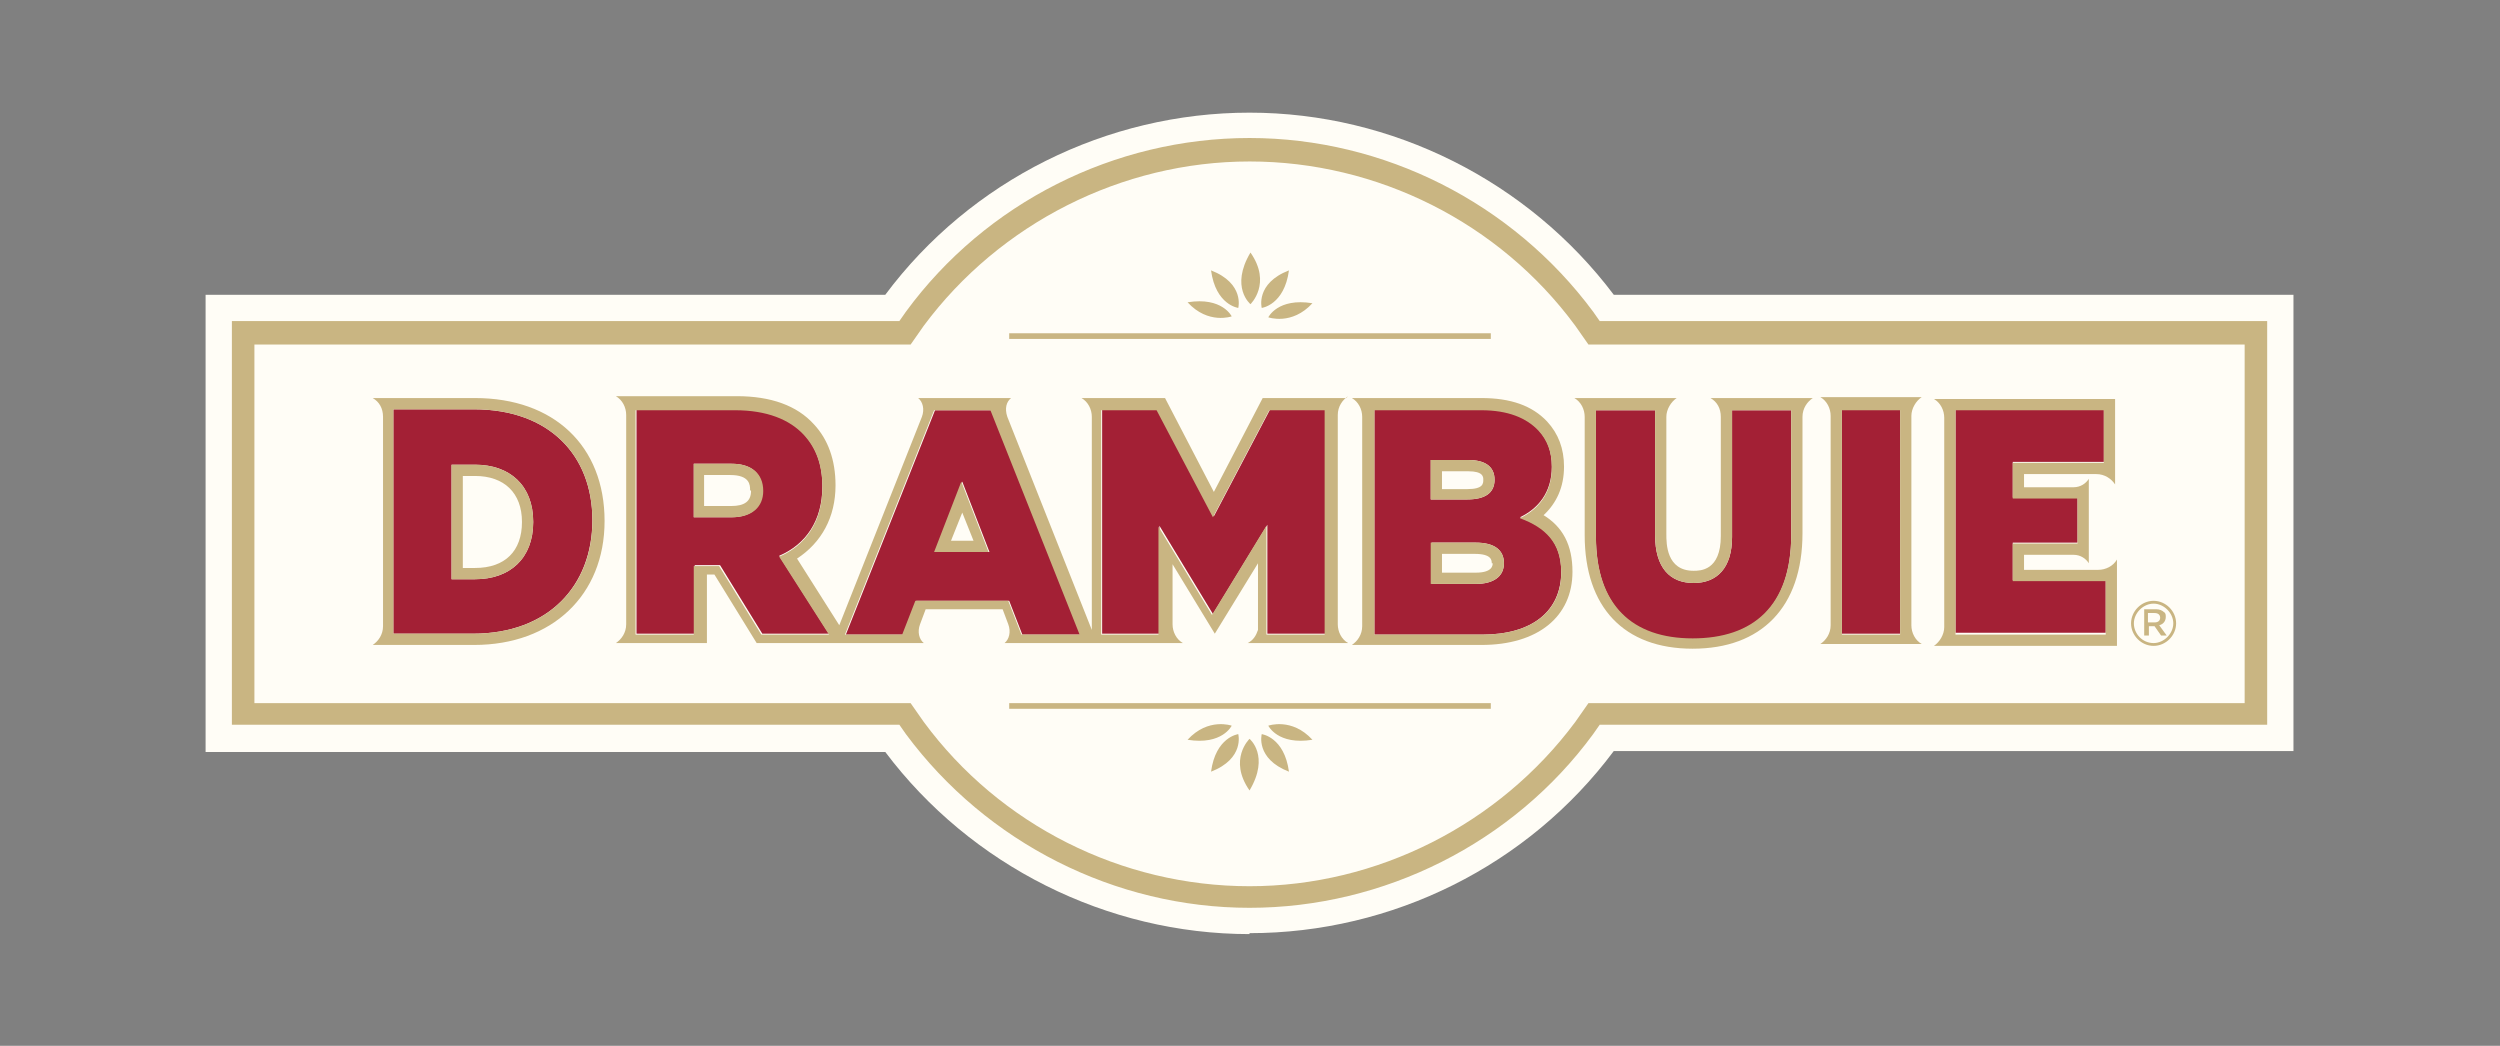
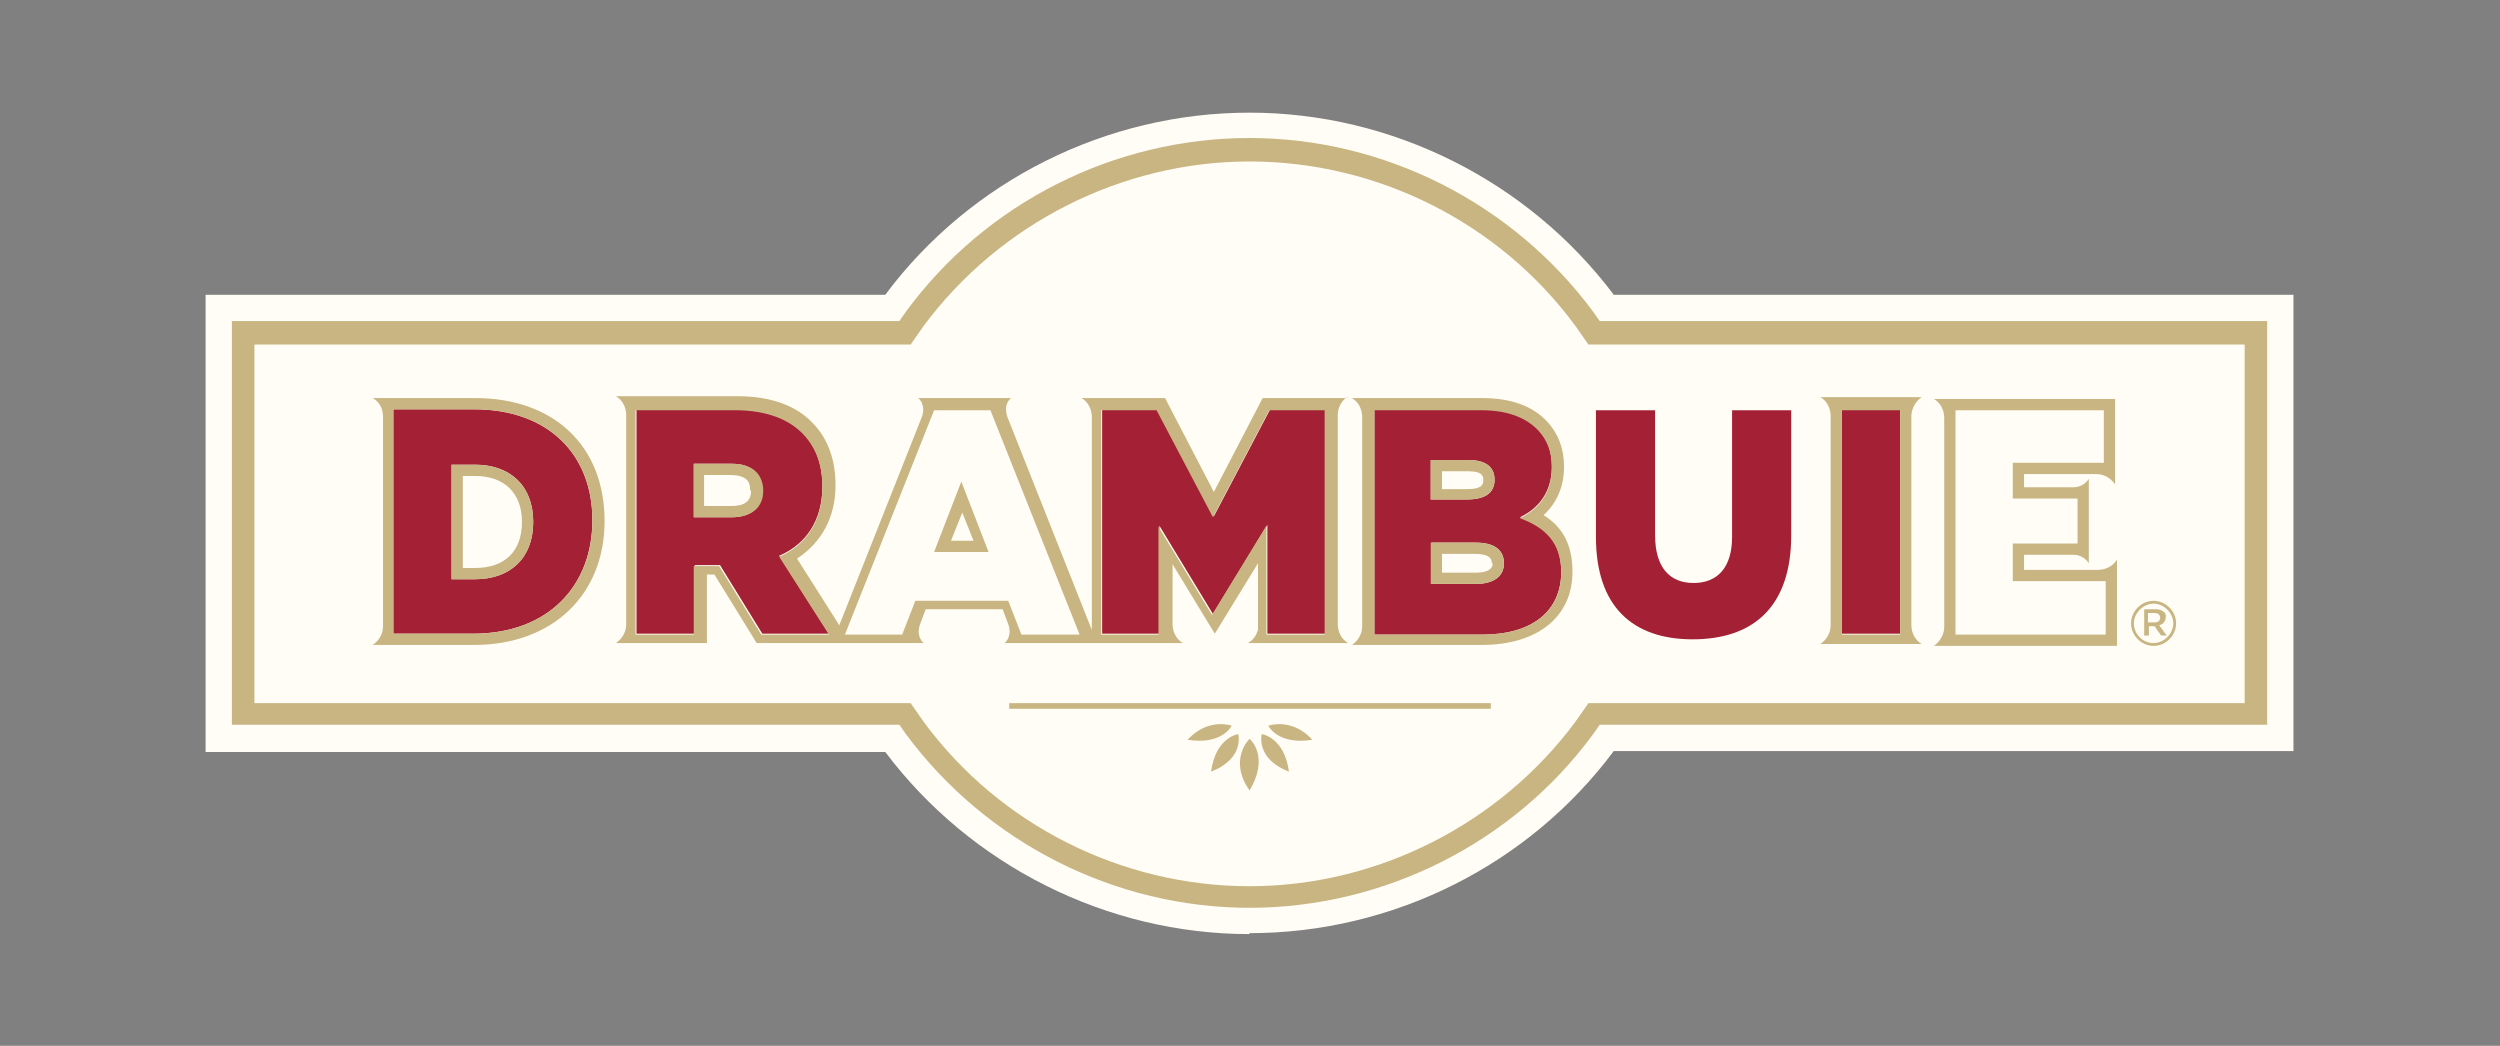
<svg xmlns="http://www.w3.org/2000/svg" version="1.1" viewBox="0 0 266.3 111.4">
  <rect x="0" y="0" width="266.3" height="111.4" fill="#808080" stroke="none" />
  <defs>
    <style>
      .cls-1 {
        fill: #fffdf6;
      }

      .cls-2 {
        fill: #a32035;
      }

      .cls-3 {
        fill: #c9b582;
      }
    </style>
  </defs>
  <g>
    <g id="Capa_1">
      <g>
        <path class="cls-1" d="M133.1,99.5c-15.2,0-29.7-7.3-38.8-19.4H21.9V31.4h72.4c9.1-12.2,23.6-19.4,38.8-19.4s29.7,7.3,38.8,19.4h72.4v48.6h-72.4c-9.1,12.2-23.6,19.4-38.8,19.4Z" />
        <g>
          <path class="cls-2" d="M41.9,43.6h8.6c8,0,12.6,4.9,12.6,11.8h0c0,7-4.7,12.1-12.7,12.1h-8.5v-23.9ZM50.6,61.7c3.7,0,6.2-2.2,6.2-6.1h0c0-3.9-2.5-6.1-6.2-6.1h-2.5v12.2h2.5Z" />
          <path class="cls-2" d="M67.7,43.6h10.6c3.4,0,5.8,1,7.3,2.6,1.3,1.4,2,3.2,2,5.6h0c0,3.7-1.8,6.2-4.6,7.4l5.3,8.3h-7.1l-4.5-7.3h-2.7v7.3h-6.2v-23.9ZM77.9,55.1c2.1,0,3.3-1.1,3.3-2.8h0c0-2-1.3-2.9-3.3-2.9h-4v5.7h4.1Z" />
-           <path class="cls-2" d="M99.6,43.7h6l9.5,23.9h-6.2l-1.4-3.6h-9.9l-1.4,3.6h-6.1l9.5-23.9ZM105.4,58.8l-2.9-7.5-2.9,7.5h5.8Z" />
          <path class="cls-2" d="M117.4,43.6h5.9l6,11.4,6-11.4h5.9v23.9h-6.2v-11.6l-5.8,9.5h0l-5.7-9.4v11.5h-6.1v-23.9Z" />
          <path class="cls-2" d="M146.4,43.6h11.4c2.8,0,4.8.8,6.1,2.2.9,1,1.4,2.2,1.4,3.9h0c0,2.8-1.5,4.5-3.4,5.4,2.7,1,4.4,2.6,4.4,5.8h0c0,4.2-3.1,6.7-8.4,6.7h-11.5v-23.9ZM156.3,53.2c1.9,0,2.9-.7,2.9-2.1h0c0-1.4-1-2.1-2.8-2.1h-4v4.2h3.9ZM157.2,62.2c1.9,0,3-.8,3-2.2h0c0-1.4-1-2.2-3-2.2h-4.7v4.4h4.8Z" />
          <path class="cls-2" d="M170,57.1v-13.4h6.3v13.3c0,3.5,1.6,5.1,4.1,5.1s4.1-1.6,4.1-4.9v-13.5h6.3v13.3c0,7.7-4.1,11.1-10.5,11.1s-10.3-3.5-10.3-10.9Z" />
          <path class="cls-2" d="M196.2,43.6h6.2v23.9h-6.2v-23.9Z" />
-           <path class="cls-2" d="M208.3,43.6h15.8v5.6h-9.7v3.8h6.9v4.8h-6.9v4h9.9v5.6h-16v-23.9Z" />
        </g>
        <g>
          <path class="cls-3" d="M159.2,51.1h0c0-1.4-1-2.1-2.8-2.1h-4v4.2h3.9c1.9,0,2.9-.7,2.9-2.1ZM153.6,50.2h2.8c1.6,0,1.6.6,1.6.9h0c0,.4,0,1-1.7,1h-2.7v-1.8Z" />
          <path class="cls-3" d="M50.6,42.4h-9s-1.9,0-1.9,0c.7.4,1.1,1.1,1.1,2v22.3h0c0,.9-.5,1.6-1.1,2h1.9s8.9,0,8.9,0c8.3,0,13.9-5.3,13.9-13.2h0c0-8-5.4-13.1-13.8-13.1ZM63.1,55.5c0,6.9-4.7,12-12.7,12h-8.5v-23.9h8.6c8,0,12.6,4.9,12.6,11.8h0Z" />
          <path class="cls-3" d="M143.4,42.4h-1.9s-7,0-7,0l-5.2,10-5.2-10h-7s-1.9,0-1.9,0c.7.4,1.1,1.2,1.1,2h0v22.7l-9-22.7h0c-.3-.9-.1-1.6.4-2h-1.9,0s-6.1,0-6.1,0h0s-1.9,0-1.9,0c.5.4.7,1.2.4,2h0l-8.8,22.2-4.5-7.1c2.6-1.7,4.1-4.4,4.1-7.8h0c0-2.7-.8-4.9-2.3-6.5-1.8-2-4.6-3-8.2-3h-11s-1.9,0-1.9,0c.7.4,1.1,1.2,1.1,2h0v22.3c0,.9-.5,1.6-1.1,2h1.9s7.8,0,7.8,0v-7.3h.8l4.5,7.3h16.6s1.2,0,1.2,0c-.5-.4-.7-1.2-.4-2h0l.6-1.6h8.2l.6,1.6c.3.8.1,1.6-.4,2h1.2s8.2,0,8.2,0h7.7s1.9,0,1.9,0c-.7-.4-1.1-1.2-1.1-2h0v-6.4l4.5,7.4h0s4.6-7.5,4.6-7.5v7.1c-.2.6-.5,1.1-1.1,1.4h1.9s6.9,0,6.9,0h0s1.9,0,1.9,0c-.7-.4-1.1-1.2-1.1-2v-22.3c0-.9.5-1.6,1.1-2ZM81.1,67.6l-4.5-7.3h-2.7v7.3h-6.2v-23.9h10.6c3.4,0,5.8,1,7.3,2.6,1.3,1.4,2,3.2,2,5.6h0c0,3.7-1.8,6.2-4.6,7.4l5.3,8.3h-7.1ZM108.8,67.6l-1.4-3.6h-9.9l-1.4,3.6h-6.1l9.5-23.9h6l9.5,23.9h-6.2ZM141.1,67.6h-6.2v-11.6l-5.8,9.5-5.7-9.4v11.5h-6.1v-23.9h5.9l6,11.4,6-11.4h5.9v23.9Z" />
          <path class="cls-3" d="M77.9,49.4h-4v5.7h4.1c2.1,0,3.3-1.1,3.3-2.8h0c0-1.9-1.3-2.9-3.3-2.9ZM80,52.3c0,1.1-.7,1.6-2.1,1.6h-2.9v-3.3h2.8c2.1,0,2.1,1.1,2.1,1.6h0Z" />
          <path class="cls-3" d="M99.5,58.8h5.8l-2.9-7.5-2.9,7.5ZM101.3,57.6l1.2-3,1.2,3h-2.3Z" />
          <path class="cls-3" d="M50.6,49.5h-2.5v12.2h2.5c3.7,0,6.2-2.2,6.2-6.1h0c0-3.9-2.5-6.1-6.2-6.1ZM55.6,55.6c0,3.1-1.8,4.9-5,4.9h-1.3v-9.8h1.3c3.1,0,5,1.8,5,4.9h0Z" />
          <path class="cls-3" d="M230.7,65.8h0c0-.3,0-.5-.2-.6-.2-.2-.5-.3-.8-.3h-1.3v2.8h.5v-1h.6l.7,1h.6l-.8-1.1c.4-.1.7-.4.7-.9ZM228.8,66.3v-1h.7c.4,0,.6.2.6.5h0c0,.3-.2.5-.6.5h-.7Z" />
          <path class="cls-3" d="M225.5,59.6c-.4.7-1.2,1.1-2,1.1h0s-7.9,0-7.9,0v-1.6h5.3c.7,0,1.3.4,1.6.9v-.9h0v-6.6h0v-1.5c-.3.5-.9.9-1.6.9h0s-5.3,0-5.3,0v-1.4h7.7c.9,0,1.6.5,2,1.1v-1.1h0v-8h-18.2s-1.1,0-1.1,0c.7.4,1.1,1.2,1.1,2v22.3c0,.8-.5,1.6-1.1,2h1.9s17.6,0,17.6,0v-8h0v-1.1ZM224.3,67.6h-16v-23.9h15.8v5.6h-9.7v3.8h6.9v4.8h-6.9v4h9.9v5.6Z" />
          <path class="cls-3" d="M229.4,64c-1.3,0-2.4,1.1-2.4,2.4s1.1,2.4,2.4,2.4,2.4-1.1,2.4-2.4-1.1-2.4-2.4-2.4ZM229.4,68.5c-1.2,0-2.1-1-2.1-2.1s1-2.1,2.1-2.1,2.1,1,2.1,2.1-1,2.1-2.1,2.1Z" />
          <path class="cls-3" d="M157.1,57.8h-4.7v4.4h4.8c1.9,0,3-.8,3-2.2h0c0-1.4-1-2.2-3-2.2ZM159,60c0,.2,0,1-1.8,1h-3.6v-2h3.5c1.8,0,1.8.7,1.8,1h0Z" />
          <path class="cls-3" d="M203.6,66.7h0v-22.4c0-.8.5-1.6,1.1-2h-1.1s-8.6,0-8.6,0h0s-1.1,0-1.1,0c.7.4,1.1,1.2,1.1,2h0v22.3h0c0,.9-.5,1.6-1.1,2h1.9s7,0,7,0h0s1.9,0,1.9,0c-.7-.4-1.1-1.2-1.1-2ZM202.4,67.6h-6.2v-23.9h6.2v23.9Z" />
          <path class="cls-3" d="M164.4,54.9c1.4-1.3,2.2-3,2.2-5.2h0c0-1.9-.6-3.5-1.8-4.8-1.6-1.7-3.9-2.5-7-2.5h-11.9s-1.9,0-1.9,0c.7.4,1.1,1.2,1.1,2h0v22.3c0,.9-.5,1.6-1.1,2h1.9s11.9,0,11.9,0c6,0,9.7-3,9.7-7.8h0c0-2.8-1-4.8-3.2-6.1ZM166.3,61c0,4.1-3.1,6.6-8.4,6.6h-11.5v-23.9h11.4c2.8,0,4.8.8,6.1,2.2.9,1,1.4,2.2,1.4,3.9h0c0,2.8-1.5,4.5-3.4,5.4,2.7,1,4.4,2.6,4.4,5.8h0Z" />
-           <path class="cls-3" d="M191.2,42.4h-7.1s-1.9,0-1.9,0c.7.4,1.1,1.1,1.1,2v12.7c0,3.7-2.2,3.7-2.9,3.7-2.9,0-2.9-2.9-2.9-3.9v-12.5c0-.8.5-1.6,1.1-2h-1.9s-7.1,0-7.1,0h0s-1.9,0-1.9,0c.7.4,1.1,1.2,1.1,2h0v12.6c0,7.7,4.2,12.1,11.5,12.1s11.7-4.4,11.7-12.3v-12.4h0c0-.9.5-1.6,1.1-2h-1.9ZM190.8,56.9c0,7.7-4.1,11.1-10.5,11.1s-10.3-3.5-10.3-10.9v-13.4h6.3v13.3c0,3.5,1.6,5.1,4.1,5.1s4.1-1.6,4.1-4.9v-13.5h6.3v13.3Z" />
        </g>
-         <path class="cls-3" d="M133.2,32.4s-2.2-1.8,0-5.5c2.3,3.3,0,5.5,0,5.5ZM129,28.8c.5,3.7,2.9,4,2.9,4,0,0,.7-2.6-2.9-4ZM126.5,32.2c2.2,2.4,4.7,1.5,4.7,1.5,0,0-1-2.1-4.7-1.5ZM134.4,32.8s2.4-.3,2.9-4c-3.6,1.4-2.9,4-2.9,4ZM135.1,33.8s2.5.9,4.7-1.5c-3.7-.6-4.7,1.5-4.7,1.5ZM158.8,35.5h-51.3v.6h51.3v-.6Z" />
        <path class="cls-3" d="M133.1,78.7s2.2,1.8,0,5.5c-2.3-3.3,0-5.5,0-5.5ZM137.3,82.2c-.5-3.7-2.9-4-2.9-4,0,0-.7,2.6,2.9,4ZM139.8,78.8c-2.2-2.4-4.7-1.5-4.7-1.5,0,0,1,2.1,4.7,1.5ZM131.9,78.2s-2.4.3-2.9,4c3.6-1.4,2.9-4,2.9-4ZM131.2,77.3s-2.5-.9-4.7,1.5c3.7.6,4.7-1.5,4.7-1.5ZM107.5,75.5h51.3v-.6h-51.3v.6Z" />
        <path class="cls-3" d="M133.1,17.2c13.6,0,26.6,6.5,34.7,17.5l.7,1,.7,1h69.9v38.2h-69.9l-.7,1-.7,1c-8.1,10.9-21.1,17.5-34.7,17.5s-26.6-6.5-34.7-17.5l-.7-1-.7-1H27.1v-38.2h69.9l.7-1,.7-1c8.1-10.9,21.1-17.5,34.7-17.5M133.1,14.7c-14.4,0-28.1,6.9-36.6,18.5l-.7,1H24.7v43h71.1l.7,1c8.6,11.6,22.3,18.5,36.6,18.5s28.1-6.9,36.6-18.5l.7-1h71.1v-43h-71.1l-.7-1c-8.6-11.6-22.3-18.5-36.6-18.5h0Z" />
      </g>
    </g>
  </g>
</svg>